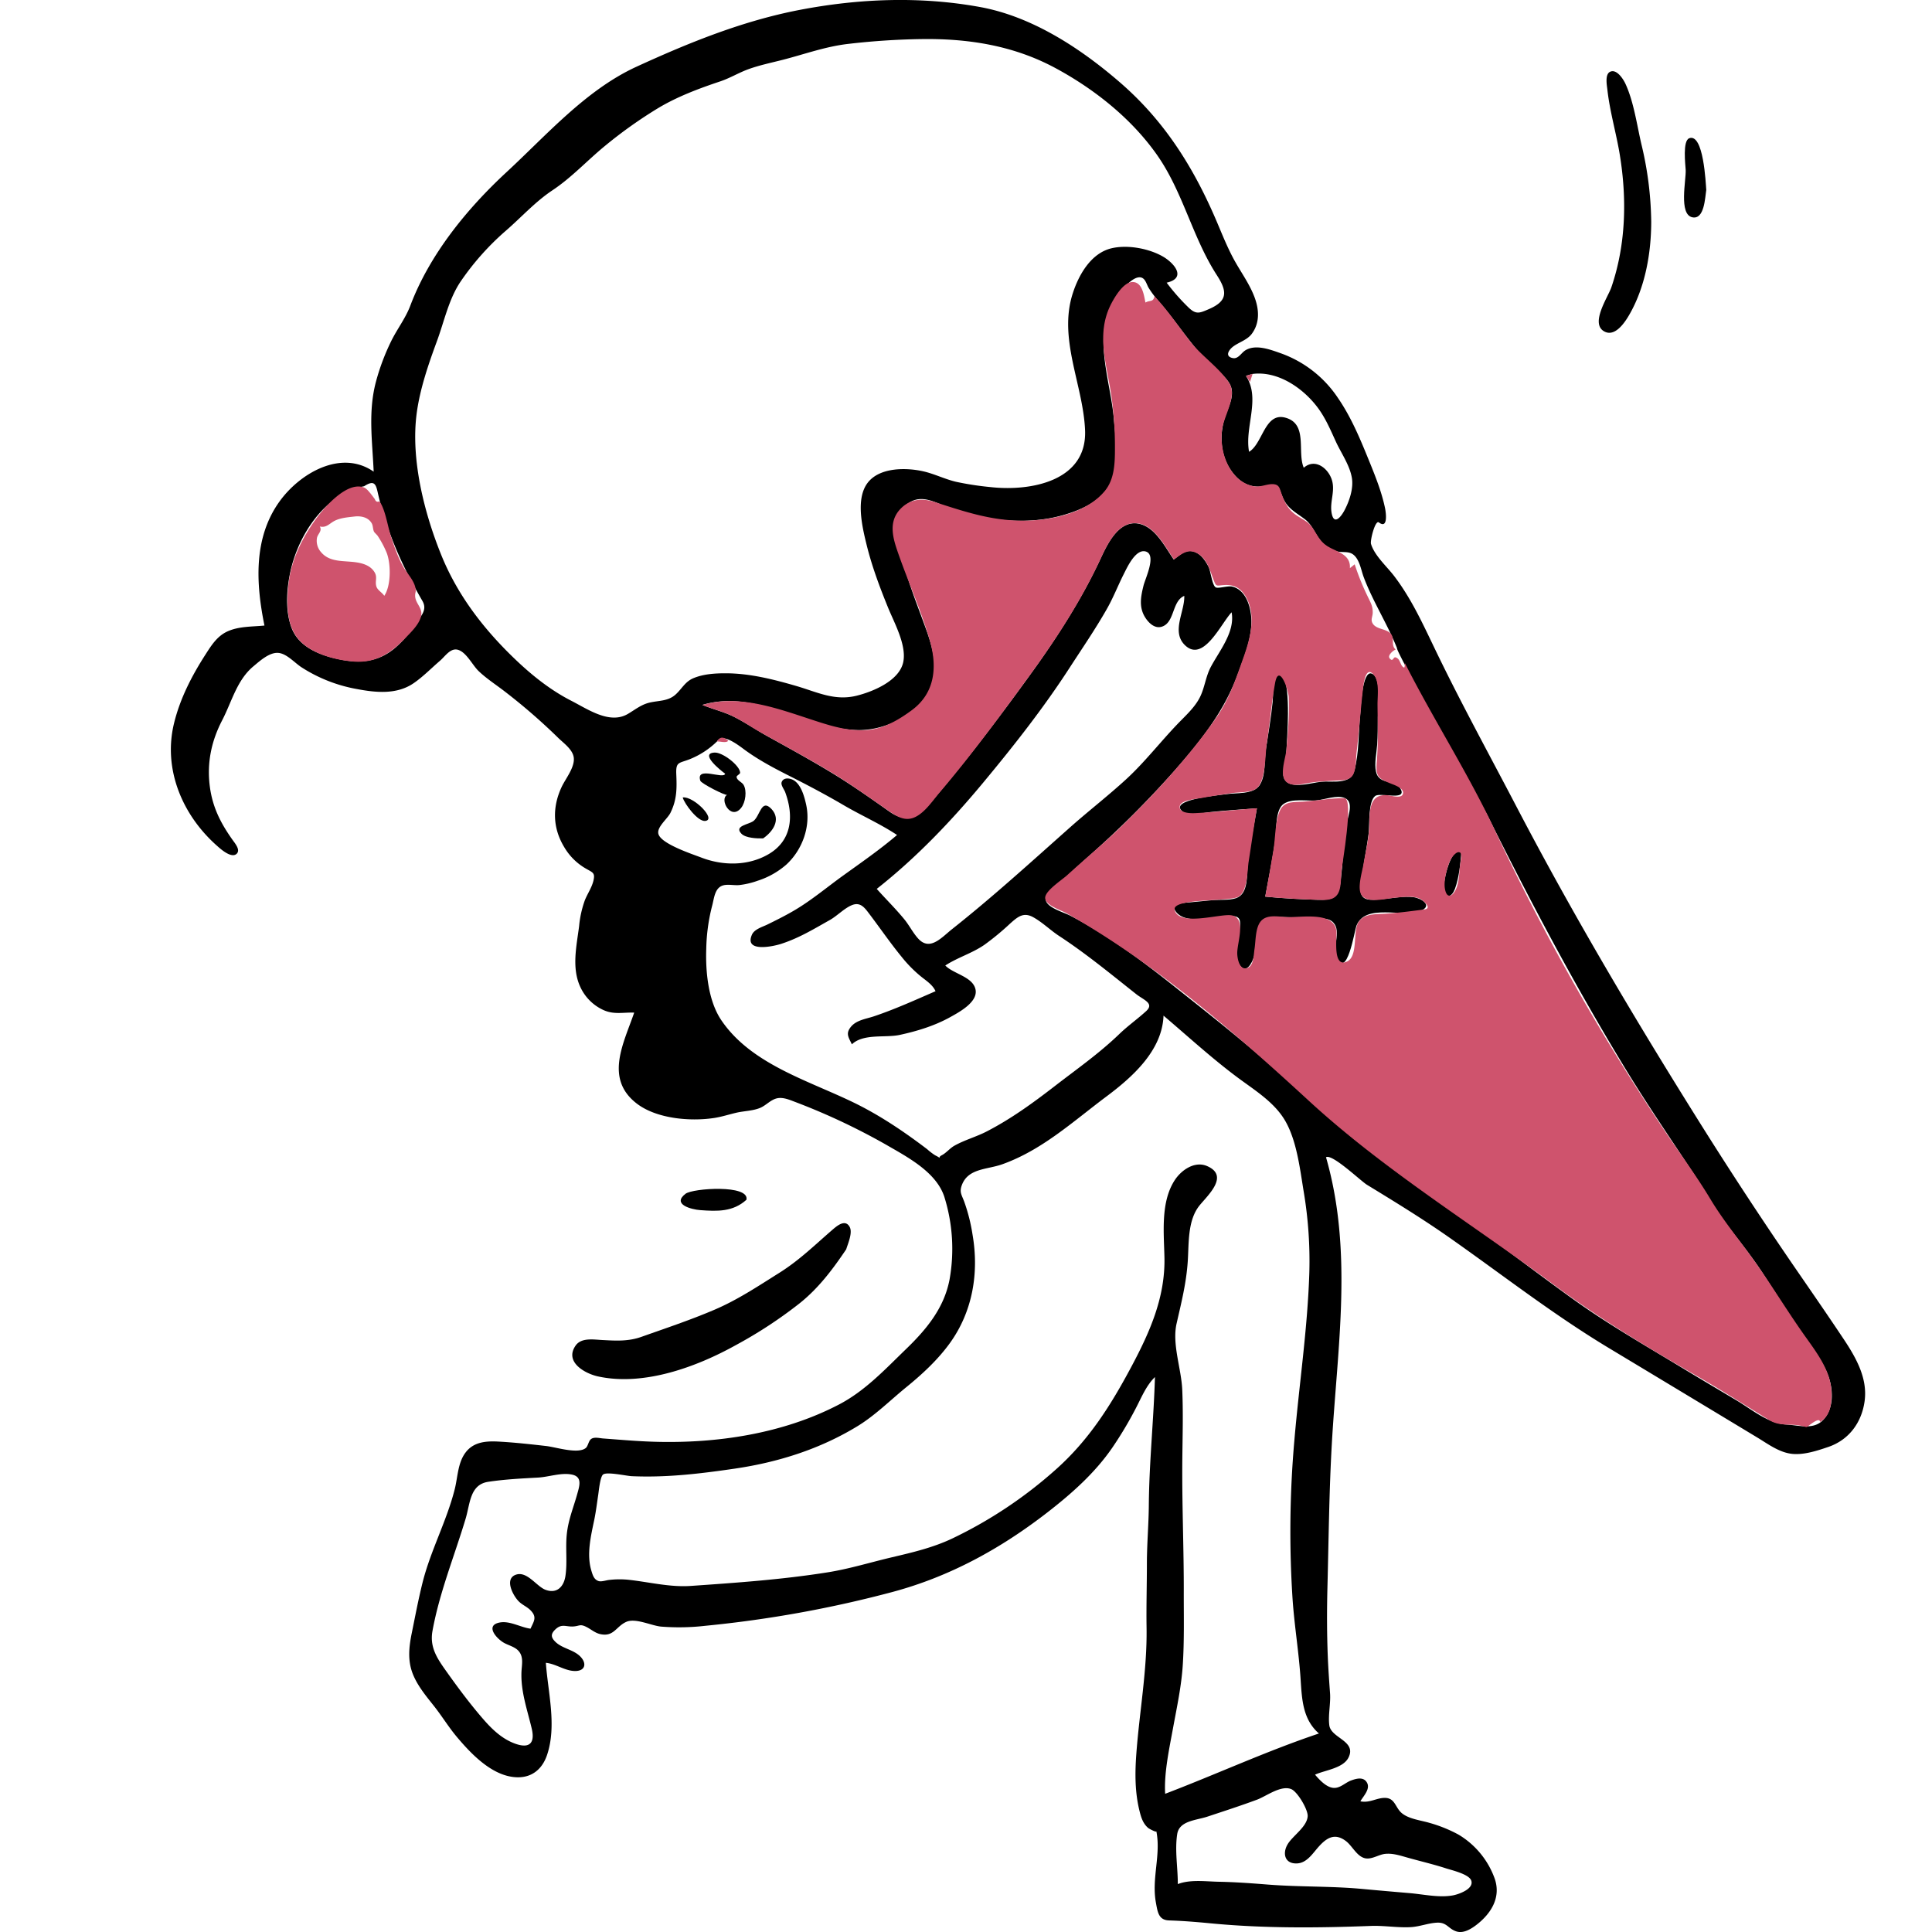
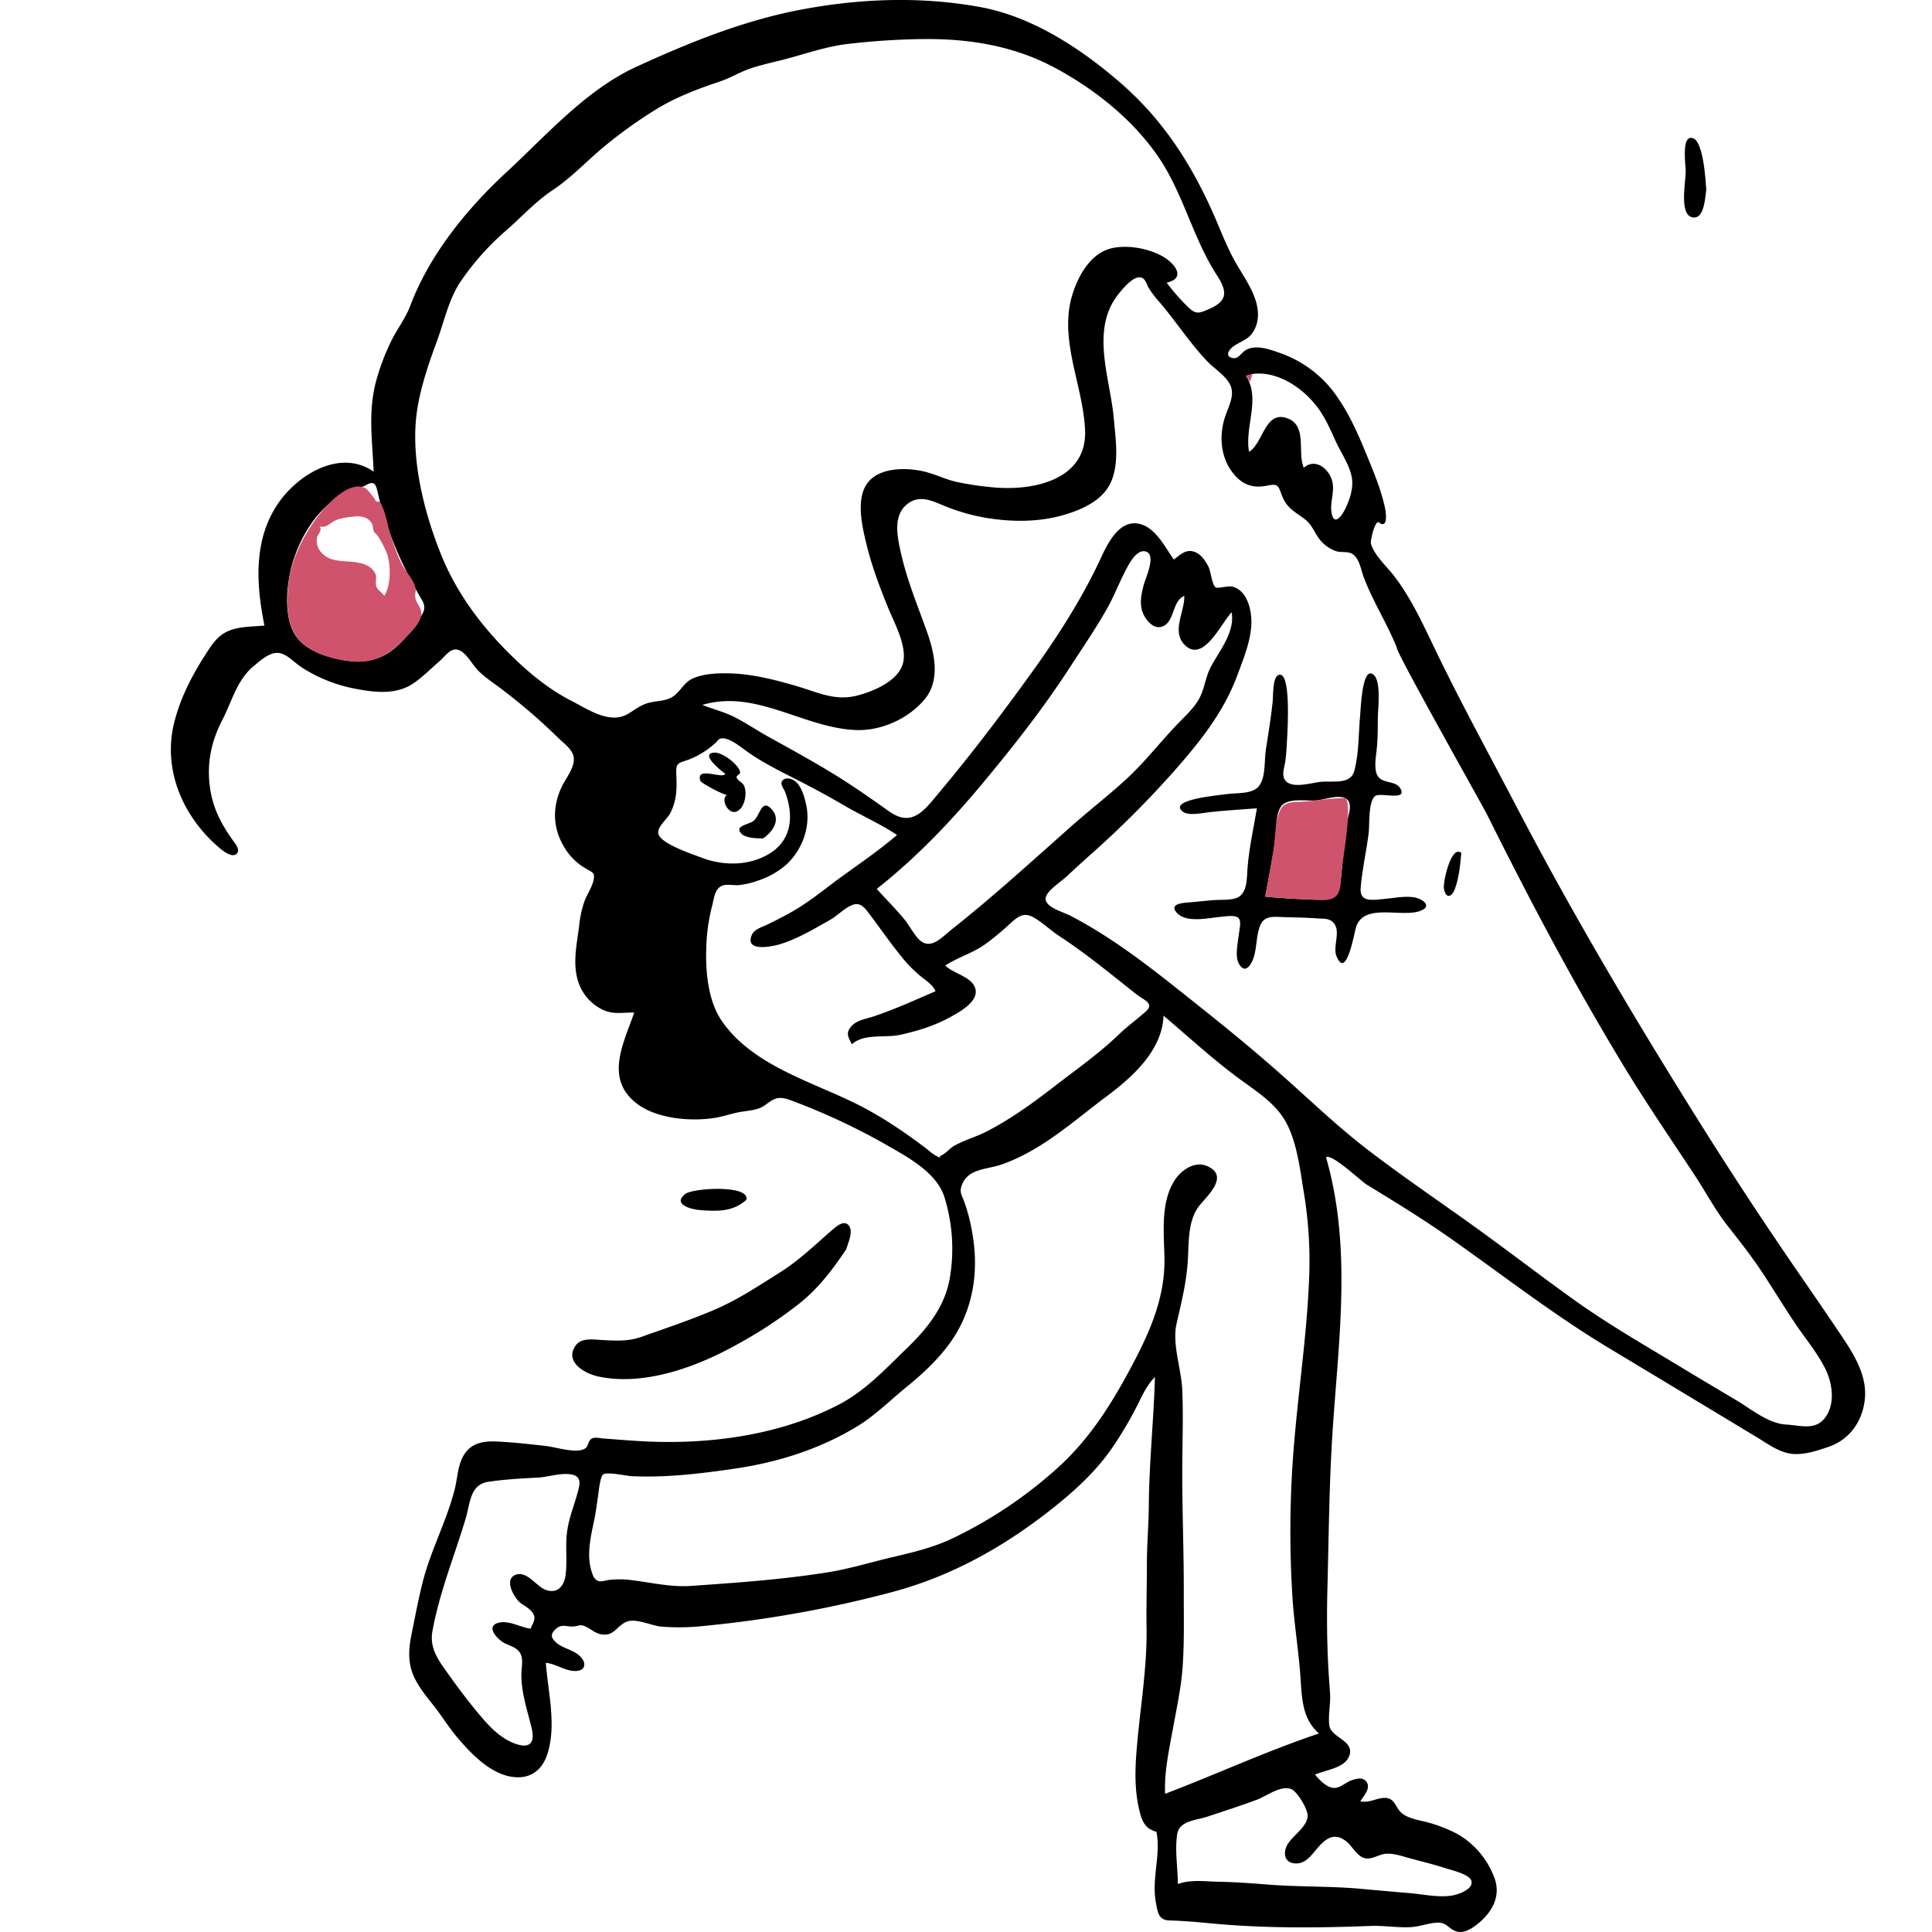
<svg xmlns="http://www.w3.org/2000/svg" id="Capa_1" data-name="Capa 1" viewBox="0 0 1000 1000">
  <title>Mesa de trabajo 11</title>
  <path d="M686.34,599c14,48.6,5.94,98,3.06,147.44-1.45,25-1.67,50.15-2.32,75.18-.31,12.16-.29,24.34.21,36.5.26,6.12.7,12.22,1.14,18.32.38,5.4-1.06,11.37-.38,16.58.87,6.68,14.1,8,10,16.55-2.72,5.74-12.27,6.62-17.39,9,2.28,2.64,5.83,6.59,9.63,6.84,3.42.22,6-2.75,9.12-3.87,2.72-1,6.46-2,8.17,1.22,1.8,3.33-2,7-3.45,9.6,5.06,1,8.56-2,13.13-1.76,4.81.29,5,5,8.18,7.76,3.61,3.14,9.92,3.81,14.37,5.13a72.23,72.23,0,0,1,15.11,6.1,43.61,43.61,0,0,1,18.79,22.94c3.23,9.54-1.82,17.79-9.33,23.64-2.8,2.18-6.81,4.72-10.52,3.54-4.24-1.34-4.91-4.8-10.08-4.54-4.64.23-9,2.09-13.72,2.32-6.86.35-13.71-.9-20.58-.63-27.72,1.06-55.44,1.3-83.11-1.37-7.16-.69-14.17-1.26-21.23-1.48-5.49-.18-5.95-4.28-6.88-9.42-2.24-12.43,2.72-24.66.26-36.74.17.8-3.72-1.28-4.19-1.67-2.85-2.4-3.8-5.82-4.65-9.37-2.26-9.45-2.24-19.08-1.54-28.72,1.59-21.88,5.66-43.56,5.32-65.55-.17-11.09.17-22.15.17-33.23,0-10.18.93-20.22,1-30.33.19-22.17,2.52-44.08,3.17-66.22-4.61,4.49-7.05,10.75-10,16.35a196.06,196.06,0,0,1-12,20.1c-9.07,13.24-21.25,24-33.87,33.77-24.07,18.63-50.23,33-79.72,40.95a602.41,602.41,0,0,1-97.14,17.58,118.12,118.12,0,0,1-22.95.41c-5-.48-13.12-4.53-17.87-2.48-5.4,2.34-6.48,7.94-13.56,6.37-2.7-.6-4.66-2.41-7-3.62-3.48-1.8-3.62-.56-6.94-.33-3.7.25-5.92-1.6-9.15,1.39-2.74,2.53-2.47,4.31,0,6.68,3.52,3.34,9.15,3.9,12.67,7.38s2.81,7.55-2.48,7.6-10.06-3.75-15.26-4.24c1.11,15.41,5.74,32.64.6,47.76-2.38,7-7.49,11.54-15.11,11.49-12.76-.08-23.95-11.84-31.64-21-4.24-5.06-7.69-10.75-11.79-15.93s-8.69-10.64-11.09-17c-2.55-6.82-1.8-13.66-.38-20.67,1.77-8.66,3.41-17.42,5.55-26,4.14-16.65,12.47-31.84,16.68-48.44,1.59-6.28,1.57-13.65,5.58-19,4.25-5.7,10.87-6.07,17.43-5.7,8.11.45,16.23,1.35,24.3,2.27,5.1.58,16.28,4.26,20.43,1.12,1.43-1.08,1.43-3.91,3.1-4.89s4.21-.26,6-.13c8.72.64,17.52,1.43,26.26,1.69,32.47,1,66.74-4.12,95.73-19.23,13.46-7,23.71-18,34.52-28.47,10.64-10.25,19.9-21.29,22.77-36.17a90.09,90.09,0,0,0-2.72-43c-4.23-12.81-19.23-20.57-30.14-26.89a337.69,337.69,0,0,0-47.52-22.3c-2.59-1-5.74-2.27-8.59-1.76-3.49.63-5.83,3.65-9,5-3.78,1.59-8.41,1.6-12.39,2.53s-7.63,2.14-11.56,2.73c-12.39,1.87-29.81.38-40.05-7.55-16.73-12.95-6.62-31.29-1.24-47-5.69-.2-10.42,1.13-15.85-1.3a24.24,24.24,0,0,1-12.1-12.11c-4.48-9.8-1.89-21.05-.57-31.27a54,54,0,0,1,3-13.54c1.36-3.36,3.6-6.56,4.43-10.11.91-3.92-.27-4.15-3.53-6A30.67,30.67,0,0,1,292,438.4c-6-9.92-6.17-20.75-1.24-31.18,2-4.23,6.77-10,6.23-15-.47-4.25-5.26-7.55-8.09-10.33a309.33,309.33,0,0,0-27.66-24c-4.52-3.5-9.5-6.67-13.61-10.64-3-2.92-6.06-9.25-10.18-10.78s-6.86,3.08-9.73,5.55c-4.48,3.84-8.76,8.27-13.64,11.61-8.74,6-19.59,4.87-29.46,3a78.2,78.2,0,0,1-28.68-11.32c-3.49-2.31-7.57-7-11.88-7.37-4.59-.4-9.58,4.18-12.87,6.92C122.6,352,120,363.18,115,372.81c-5.58,10.76-7.94,21.93-6.43,34,1.37,10.88,5.55,19.1,11.78,27.89,1.28,1.82,4.3,5.25,2.1,7.26-2.7,2.46-8.22-2.47-10-4.07-18-15.83-28.19-39.68-22.36-63.56,3.13-12.83,9.26-24.69,16.38-35.72,3-4.7,6-9.39,11.24-11.78,6-2.73,12.77-2.4,19.17-3.05-4.42-21.7-5.81-45.3,7.79-64.21,10.43-14.51,31.8-27.21,48.74-15.44-.69-16-3-31.18,1.28-46.93a115.59,115.59,0,0,1,7.72-20.49c3.14-6.43,7.48-11.89,10-18.59,10-26.43,29.23-50,49.75-69,20.75-19.18,41.1-42.56,67.23-54.56,27.27-12.51,55-23.76,84.59-29.45C444.68-.77,476.21-2,507.12,3.61c27.09,4.9,52.17,21.37,72.67,39.13,23.39,20.26,38.49,44.69,50.44,73,2.62,6.22,5.16,12.49,8.37,18.43,3.58,6.59,8.16,12.72,10.79,19.8,2.34,6.3,2.73,13.15-1.44,18.78-2.93,4-9,4.86-11.51,8.49-1.29,1.82-1.17,3.56,1.68,4.11s4.34-2.72,6.45-4c5.26-3.28,12.68-.49,18,1.38a59.56,59.56,0,0,1,30,23.33c7.22,10.51,12,22.46,16.78,34.22,3,7.42,5.87,14.79,7.53,22.66.62,2.95,1.49,11-3.18,7.46-1.89-1.43-4.59,9.38-4.08,11.1,1.77,6,8.1,11.6,11.83,16.45,8.75,11.39,14.62,24.15,20.8,37,13.38,27.91,28.28,55,42.6,82.42,29.15,55.83,61,109.53,94.43,162.9q24.84,39.66,51.33,78.13c7.81,11.33,15.64,22.68,23.28,34.13,6.5,9.73,12.9,20.57,11.23,32.71-1.53,11.13-8.13,20.06-18.79,23.7-5.72,1.94-12.51,4.19-18.63,3.59-6.69-.65-12.59-5.13-18.17-8.5q-38.44-23.21-76.91-46.36c-28.68-17.27-54.91-37.77-82.28-57-13.92-9.77-28.28-18.57-42.79-27.42C704.3,611.27,689.48,597,686.34,599Zm36.77-263.46c-5-12.62-12.51-24.17-17.28-36.88-1.4-3.72-2.18-9.65-5.87-11.94-2.42-1.5-5.65-.6-8.32-1.41a18.61,18.61,0,0,1-7.39-4.71c-3.5-3.63-4.64-8.61-8.76-11.77-5.33-4.08-9.44-5.65-12-12.46-2-5.35-2-6.14-8-4.94-6.53,1.3-11.83-.3-16.33-5.4-7.62-8.65-8.47-20.82-4.73-31.26,1.75-4.87,4.8-10.55,2.27-15.66-2.35-4.74-8-8.15-11.67-11.93-9.14-9.56-16.29-20.75-24.86-30.78a51.15,51.15,0,0,1-5.72-7.55c-1-1.75-1.6-4.75-3.93-5.25-4-.85-9.59,6.09-11.61,8.61-14.75,18.49-4.2,43.67-2.4,64.51.91,10.61,3,23.34-1.73,33.33-4.43,9.42-15.64,14.12-25.09,16.74-12.74,3.54-26.42,3.38-39.39,1.24a104,104,0,0,1-19.74-5.48c-6.57-2.49-13.41-6.77-20.12-2.26-8.65,5.84-6,17.54-4.08,26.06,3.11,13.93,8.53,26.93,13.32,40.31,4,11.24,7.29,25.34-1.17,35.4s-22.49,16.33-35.54,15.8c-27.06-1.07-51.76-21.28-79.42-13,5.2,2.15,10.69,3.42,15.77,5.88,6.13,3,11.8,6.92,17.75,10.23,11.42,6.34,22.88,12.6,34,19.39,10.09,6.15,19.62,12.87,29.25,19.68,12,8.48,18.31-.91,26-10.07,16.79-20,32.78-41.17,48.05-62.36,13.26-18.43,25.58-37.66,35.18-58.24,3.43-7.36,9.21-19.86,19.26-18.4,8.91,1.29,14.12,12.06,18.73,18.66,3.21-2.31,6-5.4,10.32-4.13,3.6,1.06,6.09,4.76,7.69,7.91,1.09,2.17,1.84,9.49,3.67,10.59,1.31.78,6.29-.9,8.51-.39,7.6,1.76,10,11.55,10,18.34-.11,9.37-4,18.74-7.22,27.41-7.17,19.43-19.47,34.62-33,50a511.31,511.31,0,0,1-43.67,43.55q-5.75,5.12-11.35,10.38c-3.06,2.88-7.91,5.89-10.3,9.28-4.44,6.27,7.42,9.11,11.84,11.41,19,9.87,36.48,22.88,53.21,36.14,17.24,13.67,34.58,27.4,51.16,41.9C674.66,566.1,690,581.21,707,594.39,724.58,607.94,743,620.44,761,633.33s35.59,26.47,53.61,39.39c17.61,12.62,36.51,23.44,55,34.65,9.69,5.86,19.43,11.64,29.16,17.43,7.87,4.68,16.42,12,25.75,12.54,8.41.53,16.38,3.63,21.41-5.52,3.81-7,2.23-16.51-1.11-23.26-4.08-8.24-10.45-15.82-15.58-23.45-5.89-8.76-11.36-17.79-17.17-26.6-5.58-8.45-11.77-16.25-18-24.21s-11.1-17.18-16.72-25.73c-12-18.27-24.36-36.22-35.75-54.9-26.12-42.86-49.51-87.1-71.87-132C767.78,417.71,721.83,336.19,723.11,335.49ZM648.36,193.55q-1.74.44-3.45,1c7.73,11.84-.81,26.49,1.61,39.3,7.14-4.23,8.08-20.67,18.91-17.63,11.67,3.28,5.87,17.66,9.4,25.89,5.51-4.83,11.95-.32,14.23,5.41,2.47,6.21-.95,11.94.2,18.08,1.19,6.36,4.73,2.18,6.7-1.56,2.5-4.78,4.69-11.24,3.77-16.7-1.13-6.65-5.58-12.83-8.34-18.87s-5.34-12.12-9.31-17.44C674.56,200.94,661.5,191.89,648.36,193.55ZM371.09,383.8a43.23,43.23,0,0,1-13.88,9.08c-5.72,2.3-7.45,1.2-7.17,7.81.32,7.31.37,13.16-3,20-1.55,3.18-7.3,7.48-6.22,11.06,1.56,5.14,17.53,10.33,22.19,12.13,11.15,4.3,24.16,4.39,34.68-1.69,12.22-7.06,13.3-19.85,8.7-32.23-.49-1.32-2.28-3.56-1.84-5,.81-2.64,4.13-2.26,6-1.25,4.14,2.19,5.87,8.86,6.76,13,2.38,11.11-2,23.15-10.3,30.8a42,42,0,0,1-14.88,8.37,42.49,42.49,0,0,1-9.5,2.23c-2.6.26-5.9-.56-8.39.18-4.38,1.31-4.58,6.73-5.68,10.7a96.13,96.13,0,0,0-3,22.08c-.42,11.85,1,26.95,7.8,37,15.88,23.44,46.6,31.58,70.59,43.64,12.75,6.42,24.57,14.47,35.92,23.09a31.39,31.39,0,0,0,4.15,3.18c4.55,2.24.57,1.43,3.49-.06,2.24-1.14,4.16-3.61,6.48-4.9,5.33-3,11.33-4.59,16.76-7.4,12.62-6.53,23.79-14.65,35-23.3,11.48-8.88,23.11-17,33.58-27.08,4.41-4.25,9.39-7.76,13.87-11.84s-1.27-5.81-5.09-8.83c-13-10.28-25.84-20.9-39.73-30-4.63-3-8.72-7.12-13.55-9.8-5.05-2.8-8-.29-12,3.27a135.33,135.33,0,0,1-13.32,11c-6.39,4.4-13.81,6.52-20.23,10.7,4.12,4.32,14.17,5.77,15.63,12.31s-8.39,11.81-13,14.37c-8.14,4.53-17.12,7.27-26.19,9.24-7.55,1.63-18.74-.83-24.79,4.88-1.72-3.66-3.34-5.56-.5-9.06s7.89-4.09,11.89-5.43c10.81-3.63,21.45-8.46,31.91-13-1.39-3.25-4.86-5.47-7.5-7.59a66.72,66.72,0,0,1-10-10.14c-5.87-7.17-11.12-14.82-16.71-22.21-2.42-3.2-4.63-6.4-9.05-4.62-3.9,1.56-7.71,5.62-11.47,7.72-8.48,4.76-15.9,9.33-25.24,12.35-3.76,1.22-19.17,4.69-15.07-4.74,1.21-2.8,5.27-4,7.77-5.17,4.62-2.26,9.23-4.56,13.68-7.14,9.15-5.31,17.21-12.16,25.77-18.32,9.44-6.8,19-13.41,27.9-21-8.82-5.85-18.6-10.13-27.72-15.48s-18.5-10.3-28-15.1c-7.59-3.83-15.31-7.9-22.23-12.85C383.57,386.86,374.1,378.69,371.09,383.8ZM188.47,251.68c-20.85,4.08-34.64,26.09-38.46,45.6-1.73,8.85-2.34,19.38,1,27.94,3.86,9.86,14.77,14,24.4,16,11,2.36,20.75,1.44,29.48-6.2a54.9,54.9,0,0,0,9.84-11.55c2.82-4.37,6.74-7.56,3.9-12.45-7-12.11-13-24-17.64-37.33a161.11,161.11,0,0,1-5.27-17.88C194.64,251,194.11,248,188.47,251.68ZM603.86,146.31a108.9,108.9,0,0,0,11.08,12.62c4.12,4.07,5.87,3.17,10.79,1.06,9.78-4.21,9.6-9.09,4.13-17.53C617.19,122.88,612.39,99.55,599,80.37c-13.21-18.9-32.42-34.17-52.59-45.07-21.65-11.7-45.11-15.42-69.51-15.07-12.47.18-25,1-37.41,2.44C427.42,24,416.7,28,405,31c-5.87,1.5-11.93,2.75-17.64,4.82-5,1.82-9.52,4.62-14.58,6.31C361.73,45.82,350.58,50,340.58,56a234.52,234.52,0,0,0-27.46,19.53c-9.19,7.54-17.18,16.3-27.12,22.93-9.05,6-16.25,14.14-24.46,21.21a137.38,137.38,0,0,0-22.92,25.75c-6.29,9.12-8.68,20.91-12.48,31.2-4.42,12-8.81,24.76-10.48,37.45-3.1,23.65,3.87,51.29,12.73,73.18,8.76,21.64,23,39.7,39.91,55.55,8.27,7.73,17.28,14.74,27.38,19.91,8.65,4.42,19.91,12.37,29.32,6.81,3.81-2.24,6.9-4.86,11.3-5.87,4.81-1.11,9.53-.66,13.41-4.19,3.3-3,4.88-6.63,9.22-8.44,5.14-2.15,11.21-2.54,16.72-2.52,12.36,0,24.72,3.14,36.52,6.57,10.81,3.15,19.85,7.9,31.34,5,8.53-2.14,22.22-7.82,24.06-17.62,1.64-8.75-4.7-20.07-7.9-27.91-4.41-10.83-8.41-21.48-11.19-32.86-2.2-9-5.65-23.45.56-31.7s20.19-8,28.95-6c5.74,1.33,11,4,16.77,5.38a153.58,153.58,0,0,0,17.87,2.75c20.69,2.34,50.11-3,49-29.43-1-23.59-14-47.24-6.36-70.86,3.1-9.63,9.43-20.76,20-23.3,8.36-2,19.65.1,27,4.47C608.2,136.6,614.06,144,603.86,146.31Zm-1.62,379.38c-.67,18.17-16.26,31.94-29.75,42-17.23,12.91-33.13,27.59-53.69,34.93-7.91,2.83-17.8,2-21,10.94-1.24,3.48-.11,4.77,1.23,8.28a92,92,0,0,1,4.36,17.23c3.39,19.66.1,39.69-11.7,56.07-6.28,8.7-14.29,16.1-22.58,22.85s-16.09,14.58-25.2,20.15c-19.44,11.87-41,18.69-63.45,22-11.66,1.71-23.36,3.23-35.14,3.83-6.1.31-12.22.37-18.33.1-2.73-.12-12.88-2.43-14.85-.86-1.52,1.21-2.2,8.51-2.5,10.52-.64,4.26-1.15,8.46-2,12.68-1.76,8.47-4.14,18.06-1.54,26.61.75,2.47,1.36,4.48,3.65,5.31,1.44.53,4-.4,5.48-.55a46.24,46.24,0,0,1,9.77-.12c10.94,1.16,21.69,4,32.74,3.2,23.57-1.63,47.17-3.29,70.52-7,11.36-1.8,22.26-5.2,33.43-7.82,10.65-2.51,21.29-5,31.23-9.73a227.76,227.76,0,0,0,53.54-35.67c17.16-15.24,28.52-33.31,39.26-53.46,9.43-17.71,17.38-35.63,17-56.05-.26-12.92-2.11-28.92,5.35-40.32,3.4-5.2,10.28-10,16.68-7.27,11.62,5,.64,14.89-3.79,20.3-6.38,7.81-5.53,19.7-6.19,29.24-.78,11.27-3.31,21.15-5.77,32-2.42,10.66,2.45,23.31,2.93,34.19.52,11.79.18,23.6.05,35.4-.26,23.47.83,46.88.74,70.35,0,12.17.27,24.4-.5,36.55-.7,11.08-3,21.69-5,32.57-1.94,10.68-4.78,23.47-4.13,34.32,26.63-10.15,52.55-22.14,79.59-31.21-8.43-7.36-8.81-17.77-9.49-28.15-.89-13.7-3.15-27.27-4.13-41a537.45,537.45,0,0,1,.9-82.52c2.47-29,6.85-57.91,7.75-87a216.6,216.6,0,0,0-2.94-41.94c-1.92-11.67-3.59-26.35-9.66-36.68-5.81-9.88-16.48-16.15-25.38-22.88C626.73,547.31,614.67,536.25,602.24,525.69ZM453.8,460.09c4.73,5.3,9.88,10.36,14.37,15.86,2.57,3.16,4.4,6.95,7.16,9.94,6.05,6.55,12.08-.71,17.43-4.95,21.08-16.68,40.9-34.76,61-52.61,9.56-8.51,19.74-16.36,29.15-25s17.48-19.06,26.41-28.41c4.29-4.5,9.42-8.95,12.07-14.69,2.26-4.9,2.76-10.22,5.34-15.06,4.45-8.38,12.63-18.11,10.75-28.25-5.52,5.8-14.71,26.56-24.34,16.83-6.88-7,.14-17.23-.16-25.33-6.53,2.77-4.83,14-11.79,16-3.76,1.07-7-2.34-8.74-5.33-3-5.17-1.92-10.59-.54-16.07.94-3.74,6.93-16.07,1-17.6-5.13-1.31-9.44,8.15-11.14,11.5-3.12,6.15-5.54,12.51-9,18.52-5.91,10.37-12.72,20.28-19.21,30.3-13.36,20.62-28.6,40-44.27,58.88C492.56,424.79,474.44,443.83,453.8,460.09ZM274.59,843c1.71-3.78,3.5-5.93.09-9.43-1.9-2-4.58-2.92-6.46-5-2.81-3-7.22-11.41-1.19-13.51,5.77-2,10.62,6,15.26,7.79,5.89,2.24,9.54-1.52,10.38-7.15,1.08-7.24-.11-14.8.76-22.13s3.35-13.16,5.27-20c1.31-4.66,2.9-9.36-3-10.39-5.43-1-11.72,1.3-17.22,1.61-8.58.47-17.26.9-25.77,2.19-9.5,1.44-9.33,11.17-11.71,19.12-5.79,19.28-13.54,38.19-17.15,58.07-1.56,8.57,2.57,14.44,7.37,21.18,6,8.44,12.27,16.85,19.08,24.67,4.55,5.22,9.68,10.08,16.3,12.48,7.5,2.72,10.37-.3,8.64-7.71-2.29-9.77-5.74-19.21-5.33-29.39.15-3.71,1.23-7.7-1.44-10.8-1.86-2.15-5-2.88-7.44-4.18-4-2.17-10.16-9.12-2.4-10.61C263.89,838.8,269.49,842.35,274.59,843Zm335,132.22c6.48-2.53,14.47-1.35,21.26-1.23,8.53.16,17.08.8,25.58,1.47,16.33,1.28,32.57.74,48.91,2.27,8.12.76,16.23,1.46,24.35,2.15,7.11.61,15.37,2.5,22.46,1.14,2.93-.56,10.84-3.32,9.38-7.62-1.13-3.32-10-5.36-12.94-6.3-6.82-2.23-13.86-3.82-20.76-5.8-3.54-1-7.07-2.11-10.8-1.75-3.17.3-6.5,2.66-9.71,2.39-4.74-.4-7.19-6.37-10.66-9-5.54-4.19-9.65-2-13.9,2.67-3.14,3.41-6.13,8.58-11.28,8.88-6.56.39-7.83-5.24-4.94-10,2.67-4.4,9.92-8.9,10.31-14.38.24-3.47-5.29-12.73-8.47-14.05-5.35-2.22-12.92,3.65-17.76,5.45-8.46,3.14-17.09,5.93-25.65,8.77-5.85,1.94-14.54,2.11-15.64,9C608,957.86,609.67,966.59,609.63,975.23Z" />
  <path d="M438,646.63c-7,10.4-14.33,20.16-24.17,28A230.09,230.09,0,0,1,381,696.16c-20.4,11.37-47.75,21.44-71.44,16.28-6.74-1.46-17.52-7.42-11.66-15.92,2.94-4.28,9.26-3.16,13.73-2.93,7.2.38,13.5.8,20.4-1.65,12.69-4.5,25.46-8.75,37.84-14.05,12-5.13,22.51-12.17,33.52-19.08,10.32-6.49,18.19-14.25,27.26-22.09,2.48-2.15,6.75-5.9,9.1-1.73C441.47,638,438.88,643.68,438,646.63Z" />
-   <path d="M854.67,114.68c0,16.34-3.13,34.15-11.49,48.47-2.3,3.94-7.42,11.59-13,8.29-7.12-4.21,2.11-17.65,3.85-22.71,7.56-22.06,8.1-45.7,4.39-68.52-1.85-11.34-5.19-22.42-6.45-33.86-.25-2.22-1.37-7.92,1.45-9.22,3.4-1.56,6.81,3.85,7.91,6.24,4.28,9.21,5.94,21.31,8.23,31.16A178.88,178.88,0,0,1,854.67,114.68Z" />
  <path d="M883.16,98.32c-.65,4-.95,15.46-7.22,14.15-7.12-1.49-3.16-19.29-3.43-24.49-.15-2.75-1.69-15.18,1.87-16.44C881.78,68.93,882.88,94.79,883.16,98.32Z" />
  <path d="M386.35,621c-7,6.33-15.09,6-23.9,5.36-4.47-.31-14.83-2.94-7.63-8.46C358.58,615,388.09,613,386.35,621Z" />
-   <path d="M376.93,383.4c-.89,1.42-4.59.18-5.86.4C372.8,380.91,374.86,381.53,376.93,383.4Z" fill="#cf536d" />
  <path d="M648.34,193.51,647,197.69l-2.08-3.13Z" fill="#cf536d" />
  <path d="M650.58,418.38c-8.19.62-16.41,1.1-24.58,2-3.63.38-11,2.18-14.06-.46-7.19-6.19,19.69-8.36,22.74-8.85,5.14-.83,13.94.27,17.23-4.57s2.44-12.83,3.28-18.38c1.27-8.36,2.72-16.71,3.56-25.13.29-2.83-.12-12.17,2.88-13.56,6.88-3.19,4.72,29.69,4.61,32.16-.2,4.25-.41,8.51-1,12.72-.34,2.37-1.51,5.58-.79,8,2.08,6.84,13.87,2.9,19.24,2.35,6-.61,15.32,1.71,17.31-5.69,2.5-9.31,2.14-19.88,3.07-29.46.25-2.65.92-22.43,5.82-20.89,5.46,1.71,3.33,18.24,3.28,22.49-.06,4.81,0,9.61-.36,14.4-.3,4.31-1.51,9.59-.61,13.86,1.58,7.48,10.47,3.5,13,9.45,2.46,5.66-10.92,1.22-13.41,3.17-3.73,2.9-2.83,15-3.37,19.26-1.17,9.33-3.41,19-4.14,28.3-.58,7.34,5.34,6.37,11.36,5.84,5.16-.46,10.83-1.68,16-1,4.15.56,10,4.37,3.91,6.92-9.46,4-28.73-4.15-33.49,7.92-.89,2.28-5.06,28.69-10.31,15.65-2.19-5.45,3.18-14-2.55-18.17-2-1.45-4.94-1.19-7.24-1.35-5.67-.4-11.37-.53-17-.65s-10.75-1.25-12.94,4.93c-1.7,4.82-1.51,10.22-2.87,15.15-1,3.69-4.38,10.17-7.85,4.12-2.29-4-.54-10.92-.09-15.24.23-2.16,1.52-6.64-.13-8.45s-6.49-.9-8.72-.72c-6.46.51-18.47,3.61-23.41-2.23-4.13-4.88,4.46-5,7.84-5.3s7-.66,10.43-1c3.83-.4,8.89.13,12.49-1.06,6-2,5.62-10.21,6-15.53C646.51,438.91,648.86,428.65,650.58,418.38Zm4.31,45.71c9,.91,18.11,1.37,27.18,1.65,7.66.23,10.8-1.21,11.78-9.15,1.16-9.41,1.56-18.91,2.72-28.32.52-4.28,4.68-12.83-.33-15.12-4.2-1.92-10.75.83-15.15,1.16-4.9.36-12.3-1.13-16.63,1.76-4.63,3.1-3.62,13.95-4.41,19C658.55,444.81,656.73,454.45,654.89,464.09Z" />
  <path d="M756.37,441.5c-.52,6-1.2,12.74-3.25,18.45-1.54,4.32-4.66,5.63-5.72.13C746.73,456.6,751.2,437,756.37,441.5Z" />
  <path d="M375.33,400.46c-2.35-1.69-13.46-10.58-5.43-10.93,4.1-.18,12.94,6.59,13.19,10.34.07.95-1.95,1.44-1.84,2.35.21,1.75,2.78,2.58,3.61,4,1.83,3.06,1.07,9.11-1.29,12-5.39,6.63-11.38-4.6-7.2-6.8-.93.49-13.41-5.87-13.88-7.31C359.93,396.22,374.7,403.64,375.33,400.46Z" />
  <path d="M395,433.94c-3,.1-9-.12-11.2-2.38-4.16-4.19,3.94-4.75,6.31-6.71,3.32-2.74,4-11.64,9.19-6.13S399.94,430.55,395,433.94Z" />
-   <path d="M353.37,412.77c5.47-.83,17.63,11.33,11.73,12.14C361.19,425.45,354.23,416,353.37,412.77Z" />
-   <path d="M948,721.8c.11-12.06-7.94-22-14.54-31.38-8.26-11.73-15.76-24-24-35.78-8-11.45-17-22.07-24.16-34s-15.68-23.43-23.44-35a1170.09,1170.09,0,0,1-87.62-154.85c-14-30.1-32.15-58.09-47.15-87.72,0-.69.18,2.7-.38,2.45-2.17-.94-1.59-4.42-4.37-5.27-1.21-.37-1.34,2.72-3.07.46-1.2-1.57,2-4.15,3.15-4.51-2.74-2.24-.28-5.72-2.65-8.29s-7.36-2.08-9.26-5.18c-1.18-1.93-.08-3.44,0-5.44.07-3-.61-4.48-1.94-7.21a131.12,131.12,0,0,1-7.39-18l-2.48,2c.52-7.45-7.22-8.42-12-11.61-3.61-2.39-4.93-5.73-7.26-9.17-2.67-3.95-6.43-4.8-9.93-7.74-3.13-2.63-4.82-6.16-6.15-9.91-1-2.73-1.09-4.57-3.86-5-3.35-.48-7,1.76-10.76,1a17.3,17.3,0,0,1-9.56-5.67c-5.52-6.17-7.63-15.44-6.64-23.55.88-7.18,8-17.42,3.69-24.16-5.09-7.94-14.28-13.95-20.16-21.5-6.13-7.88-11.65-16.19-18.56-23.44-.49,3.22-2.43,1.9-4.62,3.28-.77-3.51-1.58-11.2-7.24-10.59-4.68.5-9.4,8.87-11.1,12.46-7.24,15.31-1.47,31.11.76,46.89a188.41,188.41,0,0,1,1.78,26.75c0,7.54-.21,15.89-5.24,22-9.17,11.08-26.48,15-40.1,15.34-17.41.5-31.82-4.42-48.06-9.65-6.7-2.16-13.05-1.49-18,4-5.48,6.13-3.82,13.66-1.41,20.76,5.29,15.59,12.3,30.8,16.89,46.62,4,13.73,3,27.33-9.19,36.38-6.76,5-14.52,9.59-23.06,10.29-9.88.82-19.56-2.34-28.81-5.38-17.83-5.84-37.67-13.21-56.51-7.59,5.13,2.14,10.59,3.35,15.6,5.78,5.38,2.62,10.33,6.13,15.55,9,11.83,6.61,23.76,13,35.36,20,10.47,6.33,20.25,13.43,30.31,20.34,4.27,2.94,8.46,5.33,13.51,2.78s8.89-8.46,12.38-12.56c16.5-19.35,31.82-40.25,46.79-60.8,13.82-19,26.67-38.84,36.54-60.13,3.34-7.2,8.83-19.17,18.5-18.5,9.27.63,14.9,12.13,19.5,18.78,4-2.86,7.35-5.9,12.28-3.05,4.76,2.76,6.2,8.28,8,13,1.64,4.42,1.46,3.57,5.62,3.29,5-.34,8.61,1.47,11.21,5.9,5.62,9.58,2.42,21.5-1,31.19-3.92,11-7.35,21.7-14.07,31.35-13.82,19.83-30.91,38.48-48.13,55.39-9.33,9.15-19.4,17.46-29.07,26.24-2.79,2.53-10.73,7.65-11.45,11.31-.81,4.17,8,6.79,11.11,8.54,46,26.07,86.64,61.45,125.39,97.1S762.1,633.64,804.3,665c24.14,17.94,49.9,33.32,75.92,48.33,12,6.95,23.69,14.43,35.52,21.71,5.57,3.43,10.72,1.63,16.75,3,3.71.82,1.84,1.08,5.28-1.27.8-.54,4.14-3,4.26-.77C947.19,733.08,948,727.16,948,721.8ZM737.25,470.73c-6.67.86-13.39,1.75-20.1,2.21-4.93.34-11.24-.28-14.11,4.57s0,17.54-5.88,20.2c-7.46,3.4-5.13-12.36-5.43-15.61-1-10.43-17.76-7.2-25.46-7.42-4.55-.13-10.83-1.71-13.94,2.48-2.57,3.47-2.36,9.94-3,14.07-.4,2.53-.42,8.16-3.11,9.53-4.59,2.34-5.8-4.54-5.83-7.41,0-5.86,5-18.54-3.24-19.62-6-.79-26.62,5.91-29.13-2.61-1.88-6.4,28.48-4.27,33-7,4.83-2.87,4.53-13.48,5.31-18.38,1.45-9.12,2.71-18.28,4.23-27.39-10.62.77-21.26,2-31.88,2.52-2.15.11-8.89.15-8-3.81.7-3,9.21-3.62,11.67-4.09,5-.95,10-1.65,15-2.42,3.69-.56,8.67-.24,12.05-1.86,5.9-2.83,5.37-18,6.25-23.66,1.61-10.4,2.47-21,4.31-31.36,1.88-10.59,6.84,2.75,7.07,7.22.44,8.8-.41,18.4-1.2,27.15-.46,5.16-4.81,15.5,1.93,17.76,3,1,7.06-.16,10.1-.63,4.4-.7,8.77-.84,13.21-1.13,2.78-.17,6.73.14,8.69-2.2,2.33-2.77,2-9.27,2.43-12.62,1.22-10.45,2-21,3.15-31.43.31-2.86,1.32-14.18,5.92-8.24C714,353,713,360.35,713,364.39c.06,10,.46,19.93-.38,29.9-.66,7.7.75,8.73,7.73,11.47,1.76.69,7.12,2.57,5.63,5.53-1.08,2.13-6.27.39-8.1.28-10.67-.64-8.59,11.15-9.31,18.79-.54,5.75-1.89,11.42-2.87,17.1-.66,3.8-3.16,11.85-1.2,15.42,2.81,5.12,13,2.16,17.62,1.78,4-.34,9.33-1.25,13.06.65C736.73,466.11,741.48,470.19,737.25,470.73Zm18.8-25c-.89,4.55-.5,9.61-2.24,14-1.6,4-4.88,6.06-5.91.35-.72-4.05.86-9.89,2.28-13.7C752,441.55,757.63,437.6,756.05,445.69Z" fill="#cf536d" />
  <path d="M215.15,306.34c.38-4.71-4.09-9-6.27-12.74-2.82-4.87-4.6-10.22-6.39-15.52s-2.94-14.24-6.08-18.6c-1.15.52-1.95.14-2.39-1.12-.72-1-1.44-1.92-2.17-2.87-1-1.16-2.15-2.73-3.71-3.26-8.93-3-20.62,10.82-24.9,16.77-7.29,10.15-12.77,21.59-14,34.15-.92,9-1,20.3,5.17,27.61,6.45,7.6,18.77,10.8,28.29,11.64,11.23,1,19.14-3.9,26.72-11.75,3.05-3.16,8.22-7.95,8.67-12.62C218.46,313.7,213.7,311.52,215.15,306.34ZM198.9,308.4c-1.07-1.73-3.52-2.89-4.11-4.91-.8-2.74.74-4.7-1-7.43-2.63-4.23-8.15-5-12.64-5.34-5.3-.43-11-.34-14.82-4.76a8.83,8.83,0,0,1-2.28-7.45c.36-2.19,2.87-3.59,1.47-6,3.53.82,5-1.61,7.8-3,3.07-1.5,6.91-1.79,10.26-2.17s7.16.42,8.9,3.67c.6,1.13.54,3.05,1.09,4.15.32.64,1.52,1.56,2,2.33a51.28,51.28,0,0,1,4.54,8.54C202.36,291.7,202.49,303.09,198.9,308.4Z" fill="#cf536d" />
  <path d="M695.88,413.14c-7.15-.08-14.18,1.29-21.3,1.8-4.46.32-9.55-.45-11.88,4.18-2.78,5.51-2.53,14.64-3.55,20.74q-2,12.13-4.26,24.23c9.88,1,19.84,1.44,29.75,1.73,10.41.3,9-7.33,9.77-15.61C694.68,447.32,700.79,413.2,695.88,413.14Z" fill="#cf536d" />
</svg>